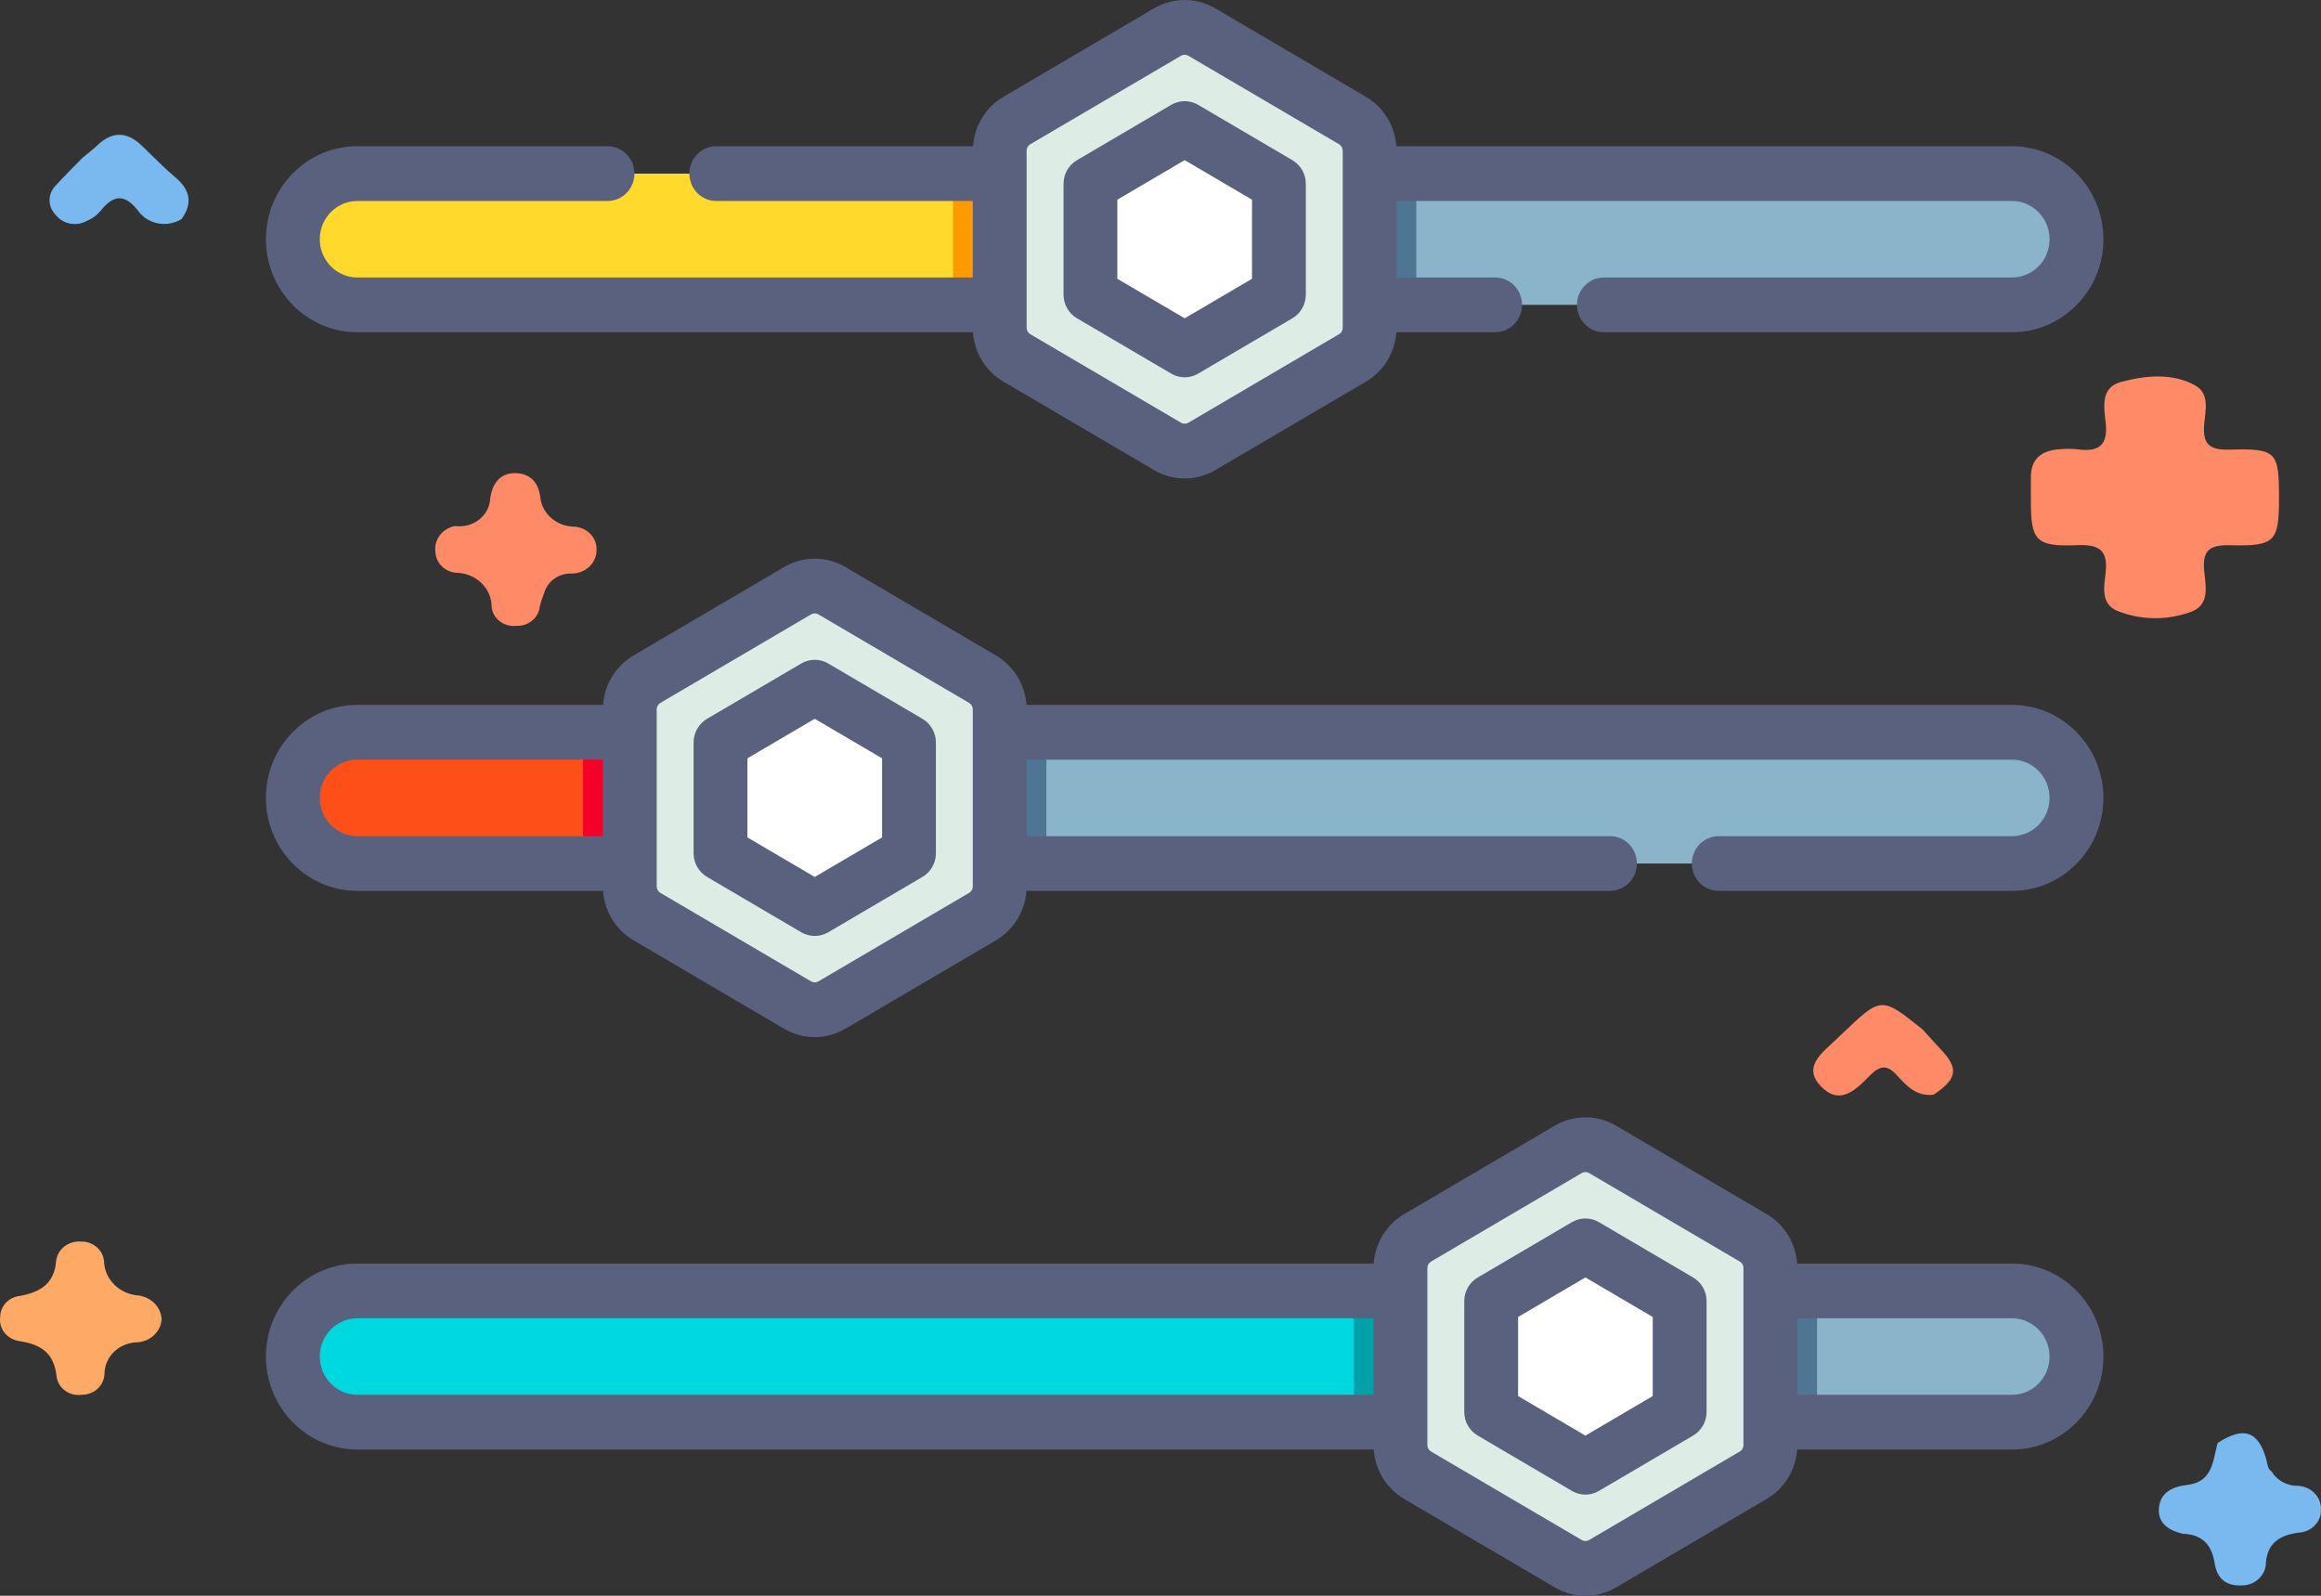
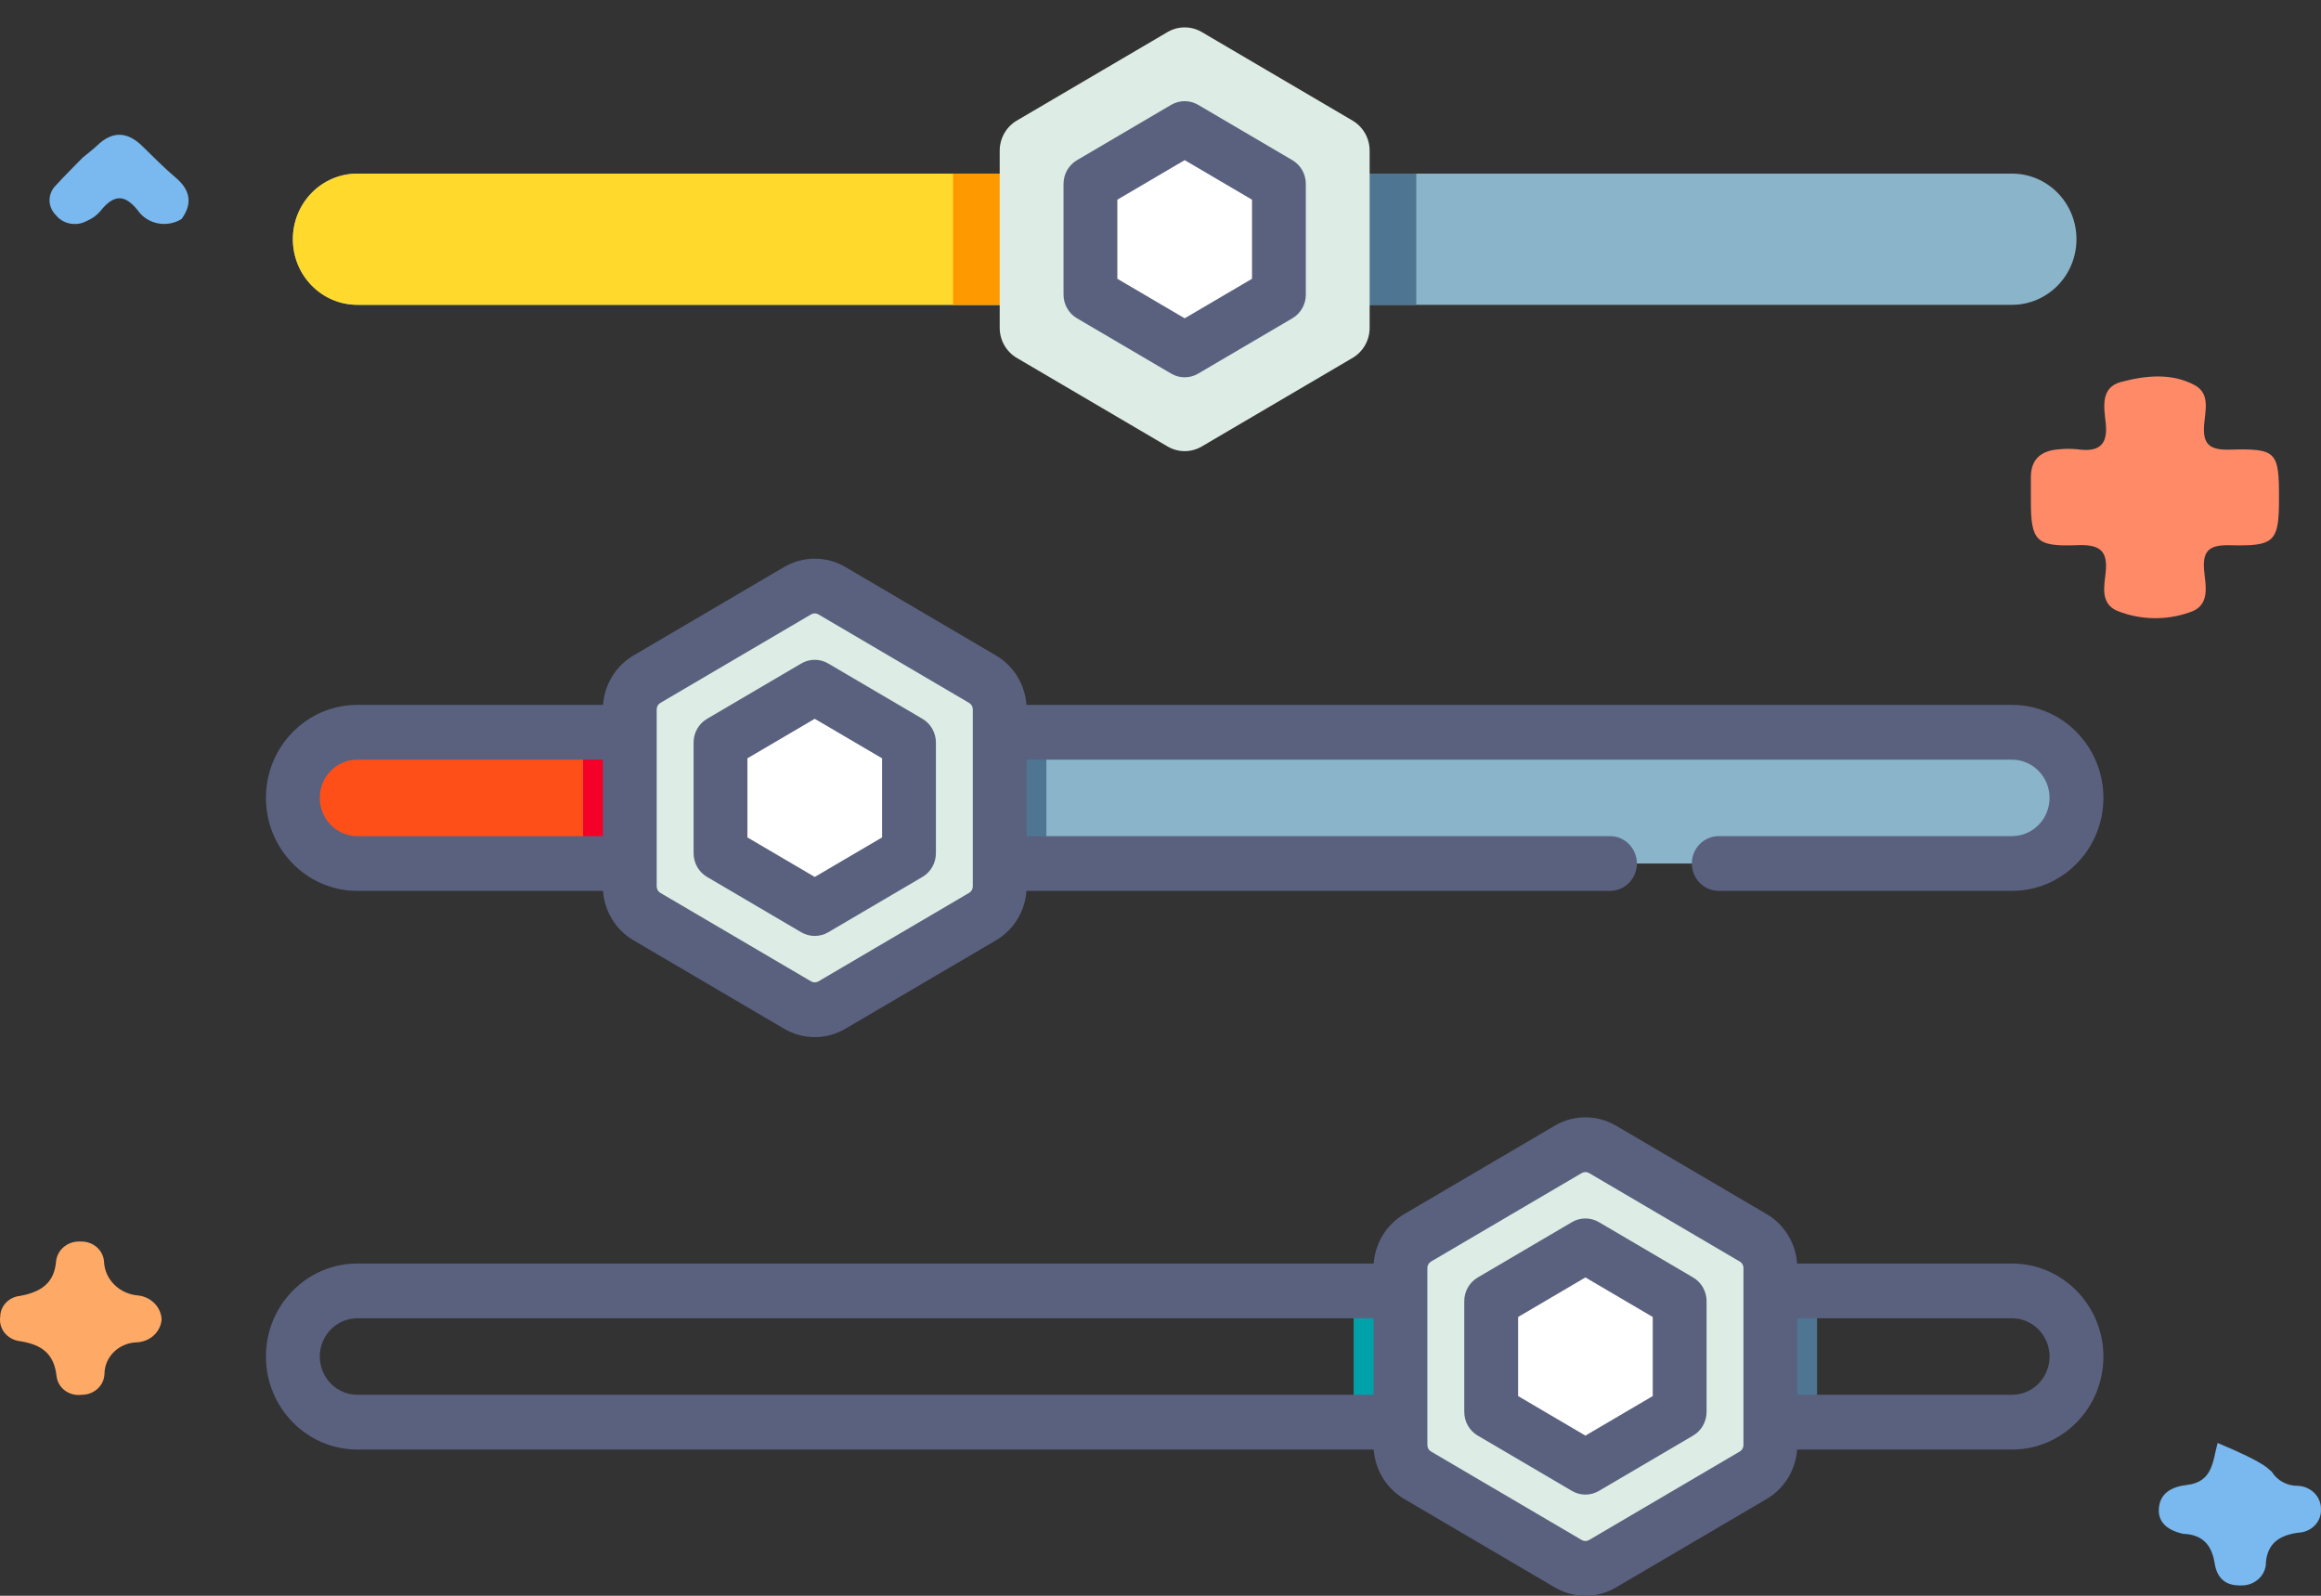
<svg xmlns="http://www.w3.org/2000/svg" width="96" height="66" viewBox="0 0 96 66" fill="none">
  <rect x="0" y="0" width="96" height="66" fill="#333333" stroke="none" />
-   <path d="M90.288 63.437C89.709 63.302 89.253 63.006 89.294 62.398C89.337 61.763 89.807 61.492 90.461 61.416C91.54 61.291 91.521 60.403 91.725 59.681C92.798 58.98 93.409 59.183 93.738 60.362C93.789 60.543 93.779 60.742 93.962 60.867C94.072 61.048 94.231 61.198 94.422 61.301C94.614 61.404 94.831 61.457 95.051 61.453C95.311 61.467 95.555 61.575 95.732 61.756C95.909 61.938 96.005 62.177 95.999 62.424C96.004 62.546 95.984 62.668 95.94 62.783C95.895 62.898 95.828 63.003 95.74 63.093C95.653 63.183 95.547 63.255 95.43 63.306C95.314 63.358 95.187 63.386 95.058 63.391C94.311 63.495 93.805 63.8 93.723 64.597C93.727 64.728 93.702 64.857 93.651 64.978C93.599 65.099 93.522 65.209 93.424 65.3C93.326 65.391 93.21 65.463 93.082 65.51C92.954 65.556 92.817 65.577 92.679 65.572C91.994 65.589 91.69 65.217 91.6 64.647C91.483 63.915 91.112 63.462 90.288 63.437Z" fill="#79B9EF" />
-   <path d="M79.977 45.275C79.254 45.363 78.847 44.892 78.444 44.456C78.056 44.035 77.763 44.061 77.366 44.46C76.805 45.023 76.131 45.767 75.323 44.935C74.532 44.122 75.372 43.543 75.943 42.993C76.039 42.901 76.136 42.809 76.233 42.718C77.816 41.212 77.816 41.212 79.525 42.58C79.765 42.844 79.999 43.113 80.246 43.371C81.029 44.188 80.97 44.611 79.977 45.275Z" fill="#FF8A68" />
+   <path d="M90.288 63.437C89.709 63.302 89.253 63.006 89.294 62.398C89.337 61.763 89.807 61.492 90.461 61.416C91.54 61.291 91.521 60.403 91.725 59.681C93.789 60.543 93.779 60.742 93.962 60.867C94.072 61.048 94.231 61.198 94.422 61.301C94.614 61.404 94.831 61.457 95.051 61.453C95.311 61.467 95.555 61.575 95.732 61.756C95.909 61.938 96.005 62.177 95.999 62.424C96.004 62.546 95.984 62.668 95.94 62.783C95.895 62.898 95.828 63.003 95.74 63.093C95.653 63.183 95.547 63.255 95.43 63.306C95.314 63.358 95.187 63.386 95.058 63.391C94.311 63.495 93.805 63.8 93.723 64.597C93.727 64.728 93.702 64.857 93.651 64.978C93.599 65.099 93.522 65.209 93.424 65.3C93.326 65.391 93.21 65.463 93.082 65.51C92.954 65.556 92.817 65.577 92.679 65.572C91.994 65.589 91.69 65.217 91.6 64.647C91.483 63.915 91.112 63.462 90.288 63.437Z" fill="#79B9EF" />
  <path d="M6.685 54.569C6.667 54.816 6.554 55.049 6.369 55.223C6.183 55.398 5.937 55.502 5.677 55.517C5.314 55.524 4.968 55.665 4.714 55.912C4.461 56.158 4.32 56.49 4.321 56.834C4.311 57.065 4.207 57.283 4.031 57.442C3.855 57.601 3.62 57.689 3.377 57.687C3.256 57.704 3.134 57.697 3.016 57.667C2.898 57.638 2.787 57.586 2.691 57.516C2.594 57.445 2.514 57.357 2.454 57.256C2.394 57.156 2.356 57.044 2.341 56.93C2.24 55.977 1.719 55.601 0.78 55.463C0.538 55.424 0.322 55.297 0.178 55.109C0.034 54.92 -0.026 54.686 0.01 54.456C0.012 54.242 0.096 54.037 0.247 53.878C0.398 53.72 0.605 53.62 0.828 53.598C1.679 53.442 2.251 53.079 2.321 52.154C2.348 51.922 2.468 51.709 2.656 51.559C2.845 51.41 3.086 51.334 3.331 51.35C3.576 51.34 3.814 51.422 3.996 51.577C4.177 51.732 4.288 51.949 4.303 52.181C4.318 52.541 4.472 52.883 4.736 53.141C5 53.4 5.355 53.557 5.733 53.582C5.988 53.615 6.223 53.731 6.397 53.912C6.571 54.092 6.673 54.325 6.685 54.569Z" fill="#FEAA66" />
  <path d="M3.414 6.524C3.619 6.354 3.834 6.193 4.026 6.011C4.661 5.404 5.272 5.444 5.885 6.042C6.337 6.484 6.782 6.936 7.265 7.345C7.877 7.863 7.972 8.418 7.51 9.058C7.366 9.148 7.205 9.209 7.037 9.24C6.868 9.271 6.695 9.27 6.526 9.236C6.358 9.203 6.199 9.139 6.057 9.047C5.915 8.955 5.793 8.838 5.699 8.701C5.119 7.968 4.663 8.09 4.148 8.735C3.998 8.911 3.805 9.049 3.586 9.139C3.377 9.254 3.131 9.292 2.895 9.246C2.659 9.2 2.448 9.073 2.304 8.889C2.138 8.723 2.047 8.501 2.049 8.272C2.052 8.042 2.148 7.823 2.318 7.659C2.669 7.271 3.048 6.903 3.414 6.524Z" fill="#79B9EF" />
-   <path d="M18.816 21.755C18.994 21.78 19.175 21.77 19.349 21.724C19.522 21.677 19.683 21.597 19.821 21.488C19.959 21.378 20.071 21.242 20.15 21.089C20.229 20.935 20.273 20.768 20.278 20.597C20.367 20.03 20.648 19.573 21.292 19.57C21.903 19.568 22.26 19.925 22.345 20.542C22.373 20.869 22.526 21.175 22.775 21.403C23.023 21.631 23.351 21.765 23.696 21.781C23.825 21.781 23.953 21.805 24.072 21.852C24.191 21.899 24.299 21.968 24.39 22.054C24.481 22.141 24.553 22.244 24.602 22.357C24.651 22.47 24.677 22.591 24.676 22.713C24.681 22.844 24.657 22.975 24.608 23.097C24.558 23.219 24.483 23.33 24.387 23.424C24.291 23.518 24.176 23.593 24.049 23.644C23.922 23.695 23.786 23.721 23.648 23.721C23.391 23.711 23.139 23.785 22.932 23.93C22.726 24.075 22.578 24.283 22.513 24.519C22.438 24.698 22.376 24.881 22.327 25.067C22.309 25.296 22.198 25.51 22.018 25.662C21.837 25.815 21.6 25.895 21.359 25.884C21.238 25.898 21.116 25.888 20.999 25.857C20.883 25.826 20.774 25.773 20.679 25.701C20.584 25.629 20.505 25.541 20.446 25.44C20.387 25.339 20.35 25.228 20.337 25.114C20.339 24.928 20.302 24.744 20.228 24.571C20.155 24.399 20.046 24.242 19.909 24.109C19.771 23.977 19.608 23.872 19.427 23.799C19.247 23.727 19.053 23.69 18.857 23.689C18.632 23.667 18.422 23.57 18.267 23.414C18.111 23.258 18.02 23.054 18.01 22.839C17.974 22.595 18.037 22.347 18.187 22.146C18.337 21.944 18.562 21.805 18.816 21.755Z" fill="#FF8A68" />
  <path d="M94.263 20.597C94.263 22.398 94.102 22.596 92.262 22.551C91.43 22.53 91.097 22.726 91.164 23.564C91.215 24.202 91.458 25.055 90.547 25.332C89.576 25.671 88.505 25.644 87.554 25.257C86.868 24.948 87.034 24.236 87.093 23.681C87.186 22.796 86.876 22.509 85.923 22.548C84.205 22.617 84.001 22.368 84 20.719C84 20.395 84.003 20.071 84 19.747C83.996 18.985 84.429 18.627 85.195 18.581C85.433 18.557 85.673 18.557 85.911 18.581C86.838 18.717 87.196 18.386 87.094 17.477C87.024 16.856 86.872 16.032 87.714 15.803C88.716 15.532 89.819 15.409 90.783 15.934C91.421 16.281 91.212 16.993 91.168 17.549C91.105 18.336 91.341 18.622 92.226 18.597C94.168 18.543 94.263 18.683 94.263 20.597Z" fill="#FF8A68" />
  <path d="M85.886 9.893C85.886 10.642 85.588 11.321 85.106 11.813C84.622 12.303 83.955 12.607 83.221 12.607H14.779C13.308 12.607 12.113 11.392 12.113 9.893C12.113 9.144 12.412 8.466 12.894 7.974C13.378 7.483 14.044 7.18 14.779 7.18H83.221C84.692 7.18 85.886 8.394 85.886 9.893Z" fill="#89B4C9" />
  <path d="M39.42 7.18H58.58V12.607H39.42V7.18Z" fill="#4E7693" />
  <path d="M45.069 7.18V12.607H14.779C13.308 12.607 12.113 11.392 12.113 9.893C12.113 9.144 12.412 8.466 12.894 7.974C13.378 7.483 14.044 7.18 14.779 7.18H45.069Z" fill="#FFDA2C" />
  <path d="M39.42 7.18H45.069V12.607H39.42V7.18Z" fill="#FF9900" />
  <path d="M42.056 4.988L48.293 1.325C48.508 1.199 48.752 1.133 49 1.133C49.248 1.133 49.492 1.199 49.707 1.325L55.944 4.988C56.158 5.114 56.337 5.296 56.461 5.514C56.585 5.733 56.65 5.981 56.65 6.233V13.558C56.65 13.811 56.585 14.059 56.461 14.277C56.337 14.496 56.158 14.677 55.944 14.803L49.707 18.466C49.492 18.592 49.248 18.659 49 18.659C48.752 18.659 48.508 18.592 48.293 18.466L42.056 14.803C41.841 14.677 41.663 14.496 41.539 14.277C41.415 14.059 41.349 13.811 41.349 13.558V6.233C41.349 5.981 41.415 5.733 41.539 5.514C41.663 5.296 41.841 5.114 42.056 4.988Z" fill="#DDEDE5" />
  <path d="M45.102 12.184V7.606L49 5.316L52.898 7.606V12.184L49 14.473L45.102 12.184Z" fill="white" />
  <path d="M85.886 33C85.886 33.749 85.588 34.428 85.106 34.919C84.622 35.41 83.955 35.715 83.221 35.715H14.779C13.308 35.715 12.113 34.499 12.113 33C12.113 32.251 12.412 31.572 12.894 31.081C13.378 30.59 14.044 30.285 14.779 30.285H83.221C84.692 30.285 85.886 31.501 85.886 33Z" fill="#89B4C9" />
  <path d="M24.119 30.285H43.279V35.715H24.119V30.285Z" fill="#4E7693" />
  <path d="M29.801 30.285V35.715H14.779C13.308 35.715 12.113 34.499 12.113 33C12.113 32.251 12.412 31.572 12.894 31.081C13.378 30.59 14.044 30.285 14.779 30.285H29.801Z" fill="#FF4F19" />
  <path d="M24.119 30.285H29.801V35.715H24.119V30.285Z" fill="#F40029" />
  <path d="M26.755 28.094L32.992 24.431C33.207 24.305 33.451 24.238 33.699 24.238C33.947 24.238 34.191 24.305 34.406 24.431L40.643 28.094C40.858 28.22 41.036 28.401 41.16 28.62C41.284 28.838 41.349 29.086 41.35 29.339V36.664C41.349 36.916 41.284 37.164 41.16 37.383C41.036 37.601 40.858 37.783 40.643 37.909L34.406 41.572C34.191 41.698 33.947 41.764 33.699 41.764C33.451 41.764 33.207 41.698 32.992 41.572L26.755 37.909C26.541 37.783 26.362 37.601 26.238 37.383C26.114 37.164 26.049 36.916 26.049 36.664V29.339C26.049 29.086 26.114 28.838 26.238 28.62C26.362 28.401 26.541 28.22 26.755 28.094Z" fill="#DDEDE5" />
  <path d="M29.801 35.289V30.711L33.699 28.422L37.597 30.711V35.289L33.699 37.578L29.801 35.289Z" fill="white" />
-   <path d="M85.886 56.105C85.886 56.854 85.588 57.532 85.106 58.024C84.622 58.515 83.955 58.818 83.221 58.818H14.779C13.308 58.818 12.113 57.605 12.113 56.105C12.113 55.356 12.412 54.677 12.894 54.185C13.378 53.696 14.044 53.391 14.779 53.391H83.221C84.692 53.391 85.886 54.606 85.886 56.105Z" fill="#89B4C9" />
  <path d="M55.996 53.391H75.156V58.818H55.996V53.391Z" fill="#4E7693" />
-   <path d="M61.678 53.391V58.818H14.779C13.308 58.818 12.113 57.605 12.113 56.105C12.113 55.356 12.412 54.677 12.894 54.185C13.378 53.696 14.044 53.391 14.779 53.391H61.678Z" fill="#00D8E0" />
  <path d="M55.996 53.391H61.678V58.818H55.996V53.391Z" fill="#00A2A9" />
  <path d="M58.632 51.199L64.869 47.536C65.084 47.41 65.327 47.344 65.575 47.344C65.823 47.344 66.067 47.41 66.282 47.536L72.519 51.199C72.734 51.325 72.912 51.507 73.036 51.725C73.16 51.944 73.226 52.192 73.226 52.444V59.769C73.226 60.022 73.16 60.27 73.036 60.488C72.912 60.707 72.734 60.888 72.519 61.014L66.282 64.677C66.067 64.803 65.823 64.87 65.575 64.87C65.327 64.87 65.084 64.803 64.869 64.677L58.632 61.014C58.417 60.888 58.238 60.707 58.114 60.488C57.99 60.27 57.925 60.022 57.925 59.769V52.444C57.925 52.192 57.99 51.944 58.114 51.725C58.238 51.507 58.417 51.325 58.632 51.199Z" fill="#DDEDE5" />
  <path d="M61.677 58.395V53.816L65.575 51.527L69.473 53.816V58.395L65.575 60.684L61.677 58.395Z" fill="white" />
-   <path d="M14.78 13.741H40.243C40.303 14.585 40.773 15.356 41.5 15.783L47.737 19.445C48.121 19.671 48.557 19.789 49 19.789C49.437 19.789 49.874 19.674 50.263 19.445L56.5 15.783C56.857 15.572 57.158 15.276 57.377 14.92C57.596 14.565 57.727 14.159 57.757 13.741H61.841C62.456 13.741 62.955 13.234 62.955 12.608C62.955 11.983 62.456 11.476 61.841 11.476H57.764V8.313H83.22C84.076 8.313 84.773 9.022 84.773 9.894C84.774 10.102 84.734 10.307 84.656 10.499C84.579 10.691 84.464 10.865 84.32 11.012C84.175 11.159 84.004 11.276 83.815 11.355C83.627 11.435 83.424 11.476 83.22 11.476H66.341C65.726 11.476 65.227 11.983 65.227 12.608C65.227 13.234 65.726 13.741 66.341 13.741H83.22C84.227 13.741 85.175 13.341 85.892 12.614C86.607 11.888 87 10.922 87 9.894C87 7.773 85.304 6.048 83.22 6.048H57.757C57.727 5.629 57.596 5.224 57.377 4.868C57.158 4.513 56.857 4.217 56.5 4.006L50.263 0.343C49.879 0.118 49.443 0 49 0C48.557 0 48.121 0.118 47.737 0.343L41.5 4.006C41.143 4.216 40.842 4.513 40.623 4.868C40.404 5.224 40.273 5.629 40.243 6.048H29.627C29.012 6.048 28.514 6.555 28.514 7.18C28.514 7.806 29.012 8.313 29.627 8.313H40.236V11.476H14.78C13.923 11.476 13.227 10.766 13.227 9.894C13.227 9.471 13.388 9.074 13.681 8.777C13.825 8.63 13.996 8.513 14.184 8.433C14.373 8.353 14.575 8.312 14.78 8.313H25.128C25.743 8.313 26.241 7.806 26.241 7.18C26.241 6.555 25.743 6.048 25.128 6.048H14.78C13.773 6.048 12.824 6.447 12.107 7.174C11.393 7.901 11 8.867 11 9.894C11 12.015 12.696 13.741 14.78 13.741ZM42.463 6.232C42.463 6.123 42.52 6.022 42.613 5.967L48.85 2.305C48.896 2.278 48.947 2.264 49 2.264C49.053 2.264 49.104 2.278 49.15 2.305L55.387 5.967C55.432 5.994 55.47 6.033 55.497 6.079C55.523 6.126 55.537 6.178 55.537 6.232V13.557C55.537 13.666 55.48 13.767 55.387 13.821L49.15 17.484C49.104 17.511 49.053 17.525 49 17.525C48.947 17.525 48.896 17.511 48.85 17.484L42.613 13.821C42.567 13.794 42.529 13.756 42.503 13.71C42.477 13.663 42.463 13.611 42.463 13.557V6.232Z" fill="#59617F" />
  <path d="M44.545 13.164L48.443 15.453C48.612 15.553 48.804 15.605 49 15.605C49.195 15.605 49.387 15.553 49.556 15.453L53.455 13.164C53.624 13.065 53.764 12.921 53.862 12.749C53.96 12.577 54.011 12.382 54.011 12.183V7.605C54.011 7.406 53.96 7.211 53.862 7.039C53.764 6.867 53.624 6.724 53.455 6.625L49.556 4.335C49.387 4.236 49.195 4.184 49 4.184C48.804 4.184 48.612 4.236 48.443 4.335L44.545 6.625C44.376 6.724 44.235 6.867 44.138 7.039C44.04 7.211 43.989 7.406 43.989 7.605V12.183C43.989 12.382 44.04 12.577 44.138 12.749C44.235 12.921 44.376 13.065 44.545 13.164ZM46.215 8.259L49 6.623L51.785 8.259V11.53L49 13.165L46.215 11.53V8.259ZM83.22 29.154H42.456C42.396 28.309 41.926 27.538 41.199 27.112L34.962 23.449C34.578 23.224 34.142 23.106 33.699 23.106C33.256 23.106 32.82 23.224 32.436 23.449L26.199 27.112C25.842 27.322 25.541 27.618 25.322 27.974C25.103 28.33 24.973 28.735 24.942 29.154H14.78C13.773 29.154 12.824 29.553 12.107 30.28C11.393 31.006 11 31.972 11 33C11 35.121 12.696 36.846 14.78 36.846H24.942C25.002 37.691 25.472 38.462 26.199 38.888L32.436 42.551C32.82 42.776 33.256 42.895 33.699 42.894C34.136 42.894 34.573 42.78 34.962 42.551L41.199 38.889C41.556 38.678 41.858 38.382 42.077 38.026C42.296 37.67 42.426 37.265 42.456 36.846H66.591C67.206 36.846 67.704 36.34 67.704 35.714C67.704 35.089 67.206 34.582 66.591 34.582H42.463V31.419H83.22C84.076 31.419 84.773 32.128 84.773 33C84.773 33.423 84.612 33.82 84.319 34.117C84.175 34.265 84.004 34.382 83.815 34.461C83.626 34.541 83.424 34.582 83.22 34.582H71.091C70.476 34.582 69.977 35.089 69.977 35.714C69.977 36.34 70.476 36.846 71.091 36.846H83.22C84.227 36.846 85.176 36.447 85.892 35.72C86.606 34.994 87 34.028 87 33C87 30.879 85.304 29.154 83.22 29.154ZM13.227 33C13.227 32.577 13.388 32.18 13.68 31.883C13.824 31.735 13.996 31.619 14.184 31.539C14.373 31.459 14.575 31.418 14.78 31.419H24.936V34.582H14.78C13.923 34.582 13.227 33.872 13.227 33ZM40.236 36.663C40.236 36.771 40.179 36.873 40.086 36.927L33.849 40.59C33.803 40.616 33.752 40.63 33.699 40.63C33.646 40.63 33.595 40.616 33.549 40.59L27.312 36.927C27.266 36.9 27.229 36.862 27.202 36.815C27.176 36.769 27.162 36.716 27.162 36.663V29.337C27.162 29.229 27.219 29.127 27.312 29.073L27.312 29.073L33.549 25.41C33.595 25.384 33.646 25.369 33.699 25.369C33.752 25.369 33.804 25.384 33.849 25.41L40.086 29.073C40.132 29.1 40.17 29.139 40.196 29.185C40.222 29.231 40.236 29.284 40.236 29.337L40.236 36.663Z" fill="#59617F" />
  <path d="M38.154 29.73L34.256 27.441C34.087 27.341 33.895 27.289 33.699 27.289C33.504 27.289 33.312 27.341 33.142 27.441L29.244 29.73C29.075 29.829 28.935 29.972 28.837 30.144C28.739 30.317 28.688 30.512 28.688 30.711V35.289C28.688 35.487 28.739 35.683 28.837 35.855C28.935 36.027 29.075 36.17 29.244 36.269L33.142 38.559C33.312 38.658 33.504 38.71 33.699 38.71C33.895 38.71 34.087 38.658 34.256 38.559L38.154 36.269C38.323 36.17 38.464 36.027 38.561 35.855C38.659 35.683 38.711 35.487 38.711 35.289V30.711C38.711 30.512 38.659 30.317 38.561 30.144C38.464 29.972 38.323 29.829 38.154 29.73ZM36.484 34.635L33.699 36.27L30.914 34.635V31.364L33.699 29.729L36.484 31.364V34.635ZM83.22 52.259H74.332C74.272 51.415 73.802 50.644 73.076 50.217L66.839 46.555C66.454 46.33 66.019 46.212 65.575 46.212C65.132 46.212 64.696 46.33 64.312 46.555L58.075 50.217C57.718 50.428 57.417 50.724 57.198 51.08C56.979 51.436 56.849 51.84 56.819 52.259H14.78C13.773 52.259 12.825 52.659 12.107 53.386C11.393 54.112 11 55.078 11 56.105C11 58.226 12.696 59.952 14.78 59.952H56.819C56.849 60.371 56.979 60.775 57.198 61.131C57.417 61.487 57.718 61.783 58.075 61.994L64.312 65.656C64.696 65.882 65.132 66 65.576 66C66.012 66 66.449 65.885 66.839 65.656L73.076 61.994C73.433 61.783 73.734 61.487 73.953 61.131C74.172 60.776 74.302 60.371 74.332 59.952H83.22C84.227 59.952 85.176 59.552 85.893 58.826C86.607 58.099 87 57.133 87 56.105C87 53.985 85.304 52.259 83.22 52.259ZM13.227 56.105C13.227 55.683 13.388 55.285 13.68 54.988C13.976 54.689 14.366 54.524 14.78 54.524H56.812V57.687H14.78C13.923 57.687 13.227 56.978 13.227 56.105ZM72.112 59.768C72.112 59.877 72.055 59.978 71.962 60.032L65.725 63.695C65.68 63.722 65.628 63.736 65.575 63.736C65.523 63.736 65.471 63.722 65.425 63.695L59.188 60.033C59.143 60.006 59.105 59.967 59.078 59.921C59.052 59.874 59.038 59.822 59.038 59.768V52.443C59.038 52.334 59.096 52.233 59.188 52.178L65.425 48.516C65.471 48.489 65.523 48.475 65.575 48.475C65.628 48.475 65.68 48.489 65.725 48.516L71.963 52.179C72.008 52.205 72.046 52.244 72.072 52.29C72.099 52.337 72.112 52.389 72.112 52.443V59.768H72.112ZM84.319 57.223C84.024 57.522 83.633 57.687 83.22 57.687H74.339V54.524H83.22C84.076 54.524 84.773 55.233 84.773 56.106C84.774 56.313 84.734 56.519 84.656 56.71C84.578 56.902 84.464 57.076 84.319 57.223Z" fill="#59617F" />
  <path d="M70.03 52.836L66.132 50.546C65.963 50.447 65.771 50.395 65.575 50.395C65.38 50.395 65.188 50.447 65.019 50.546L61.121 52.836C60.951 52.935 60.811 53.078 60.713 53.25C60.615 53.422 60.564 53.617 60.564 53.816V58.394C60.564 58.593 60.615 58.788 60.713 58.96C60.811 59.133 60.951 59.275 61.121 59.375L65.019 61.664C65.188 61.764 65.38 61.816 65.575 61.816C65.771 61.816 65.963 61.764 66.132 61.664L70.03 59.375C70.199 59.275 70.34 59.133 70.438 58.96C70.535 58.788 70.587 58.593 70.587 58.394V53.816C70.587 53.617 70.535 53.422 70.438 53.25C70.34 53.078 70.199 52.935 70.03 52.836ZM68.36 57.74L65.575 59.376L62.791 57.74V54.47L65.575 52.834L68.36 54.47V57.74Z" fill="#59617F" />
</svg>